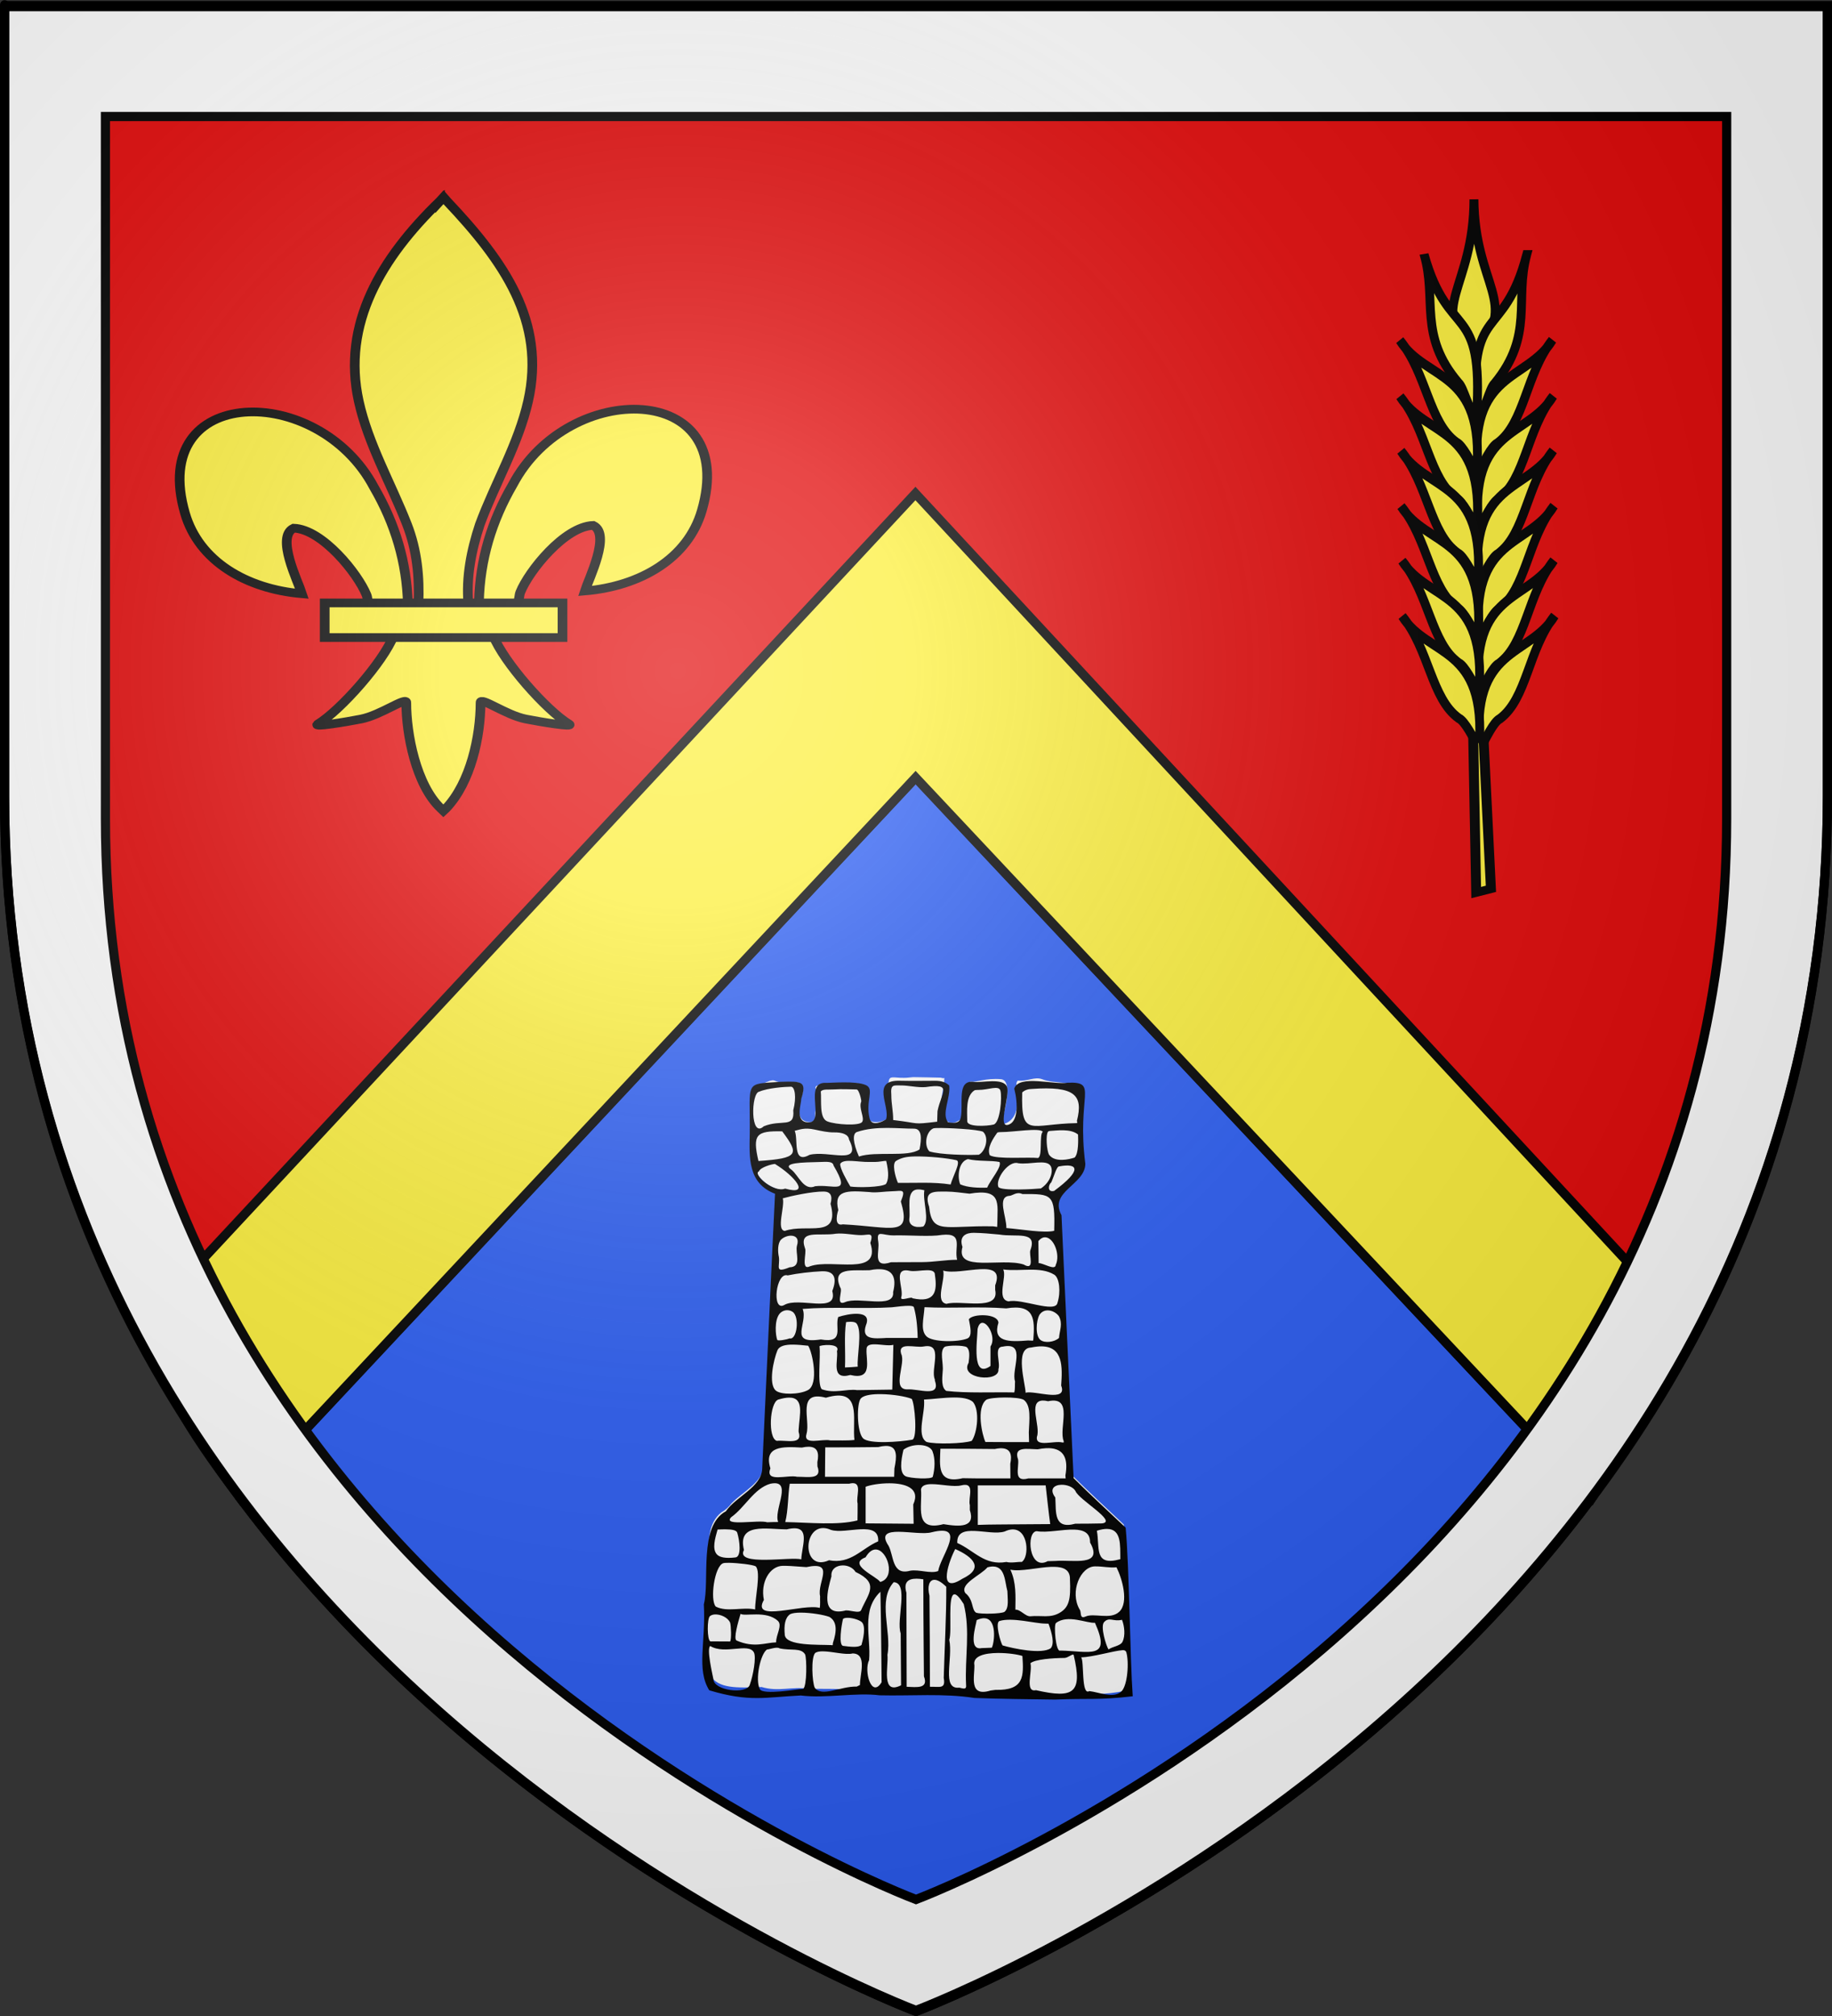
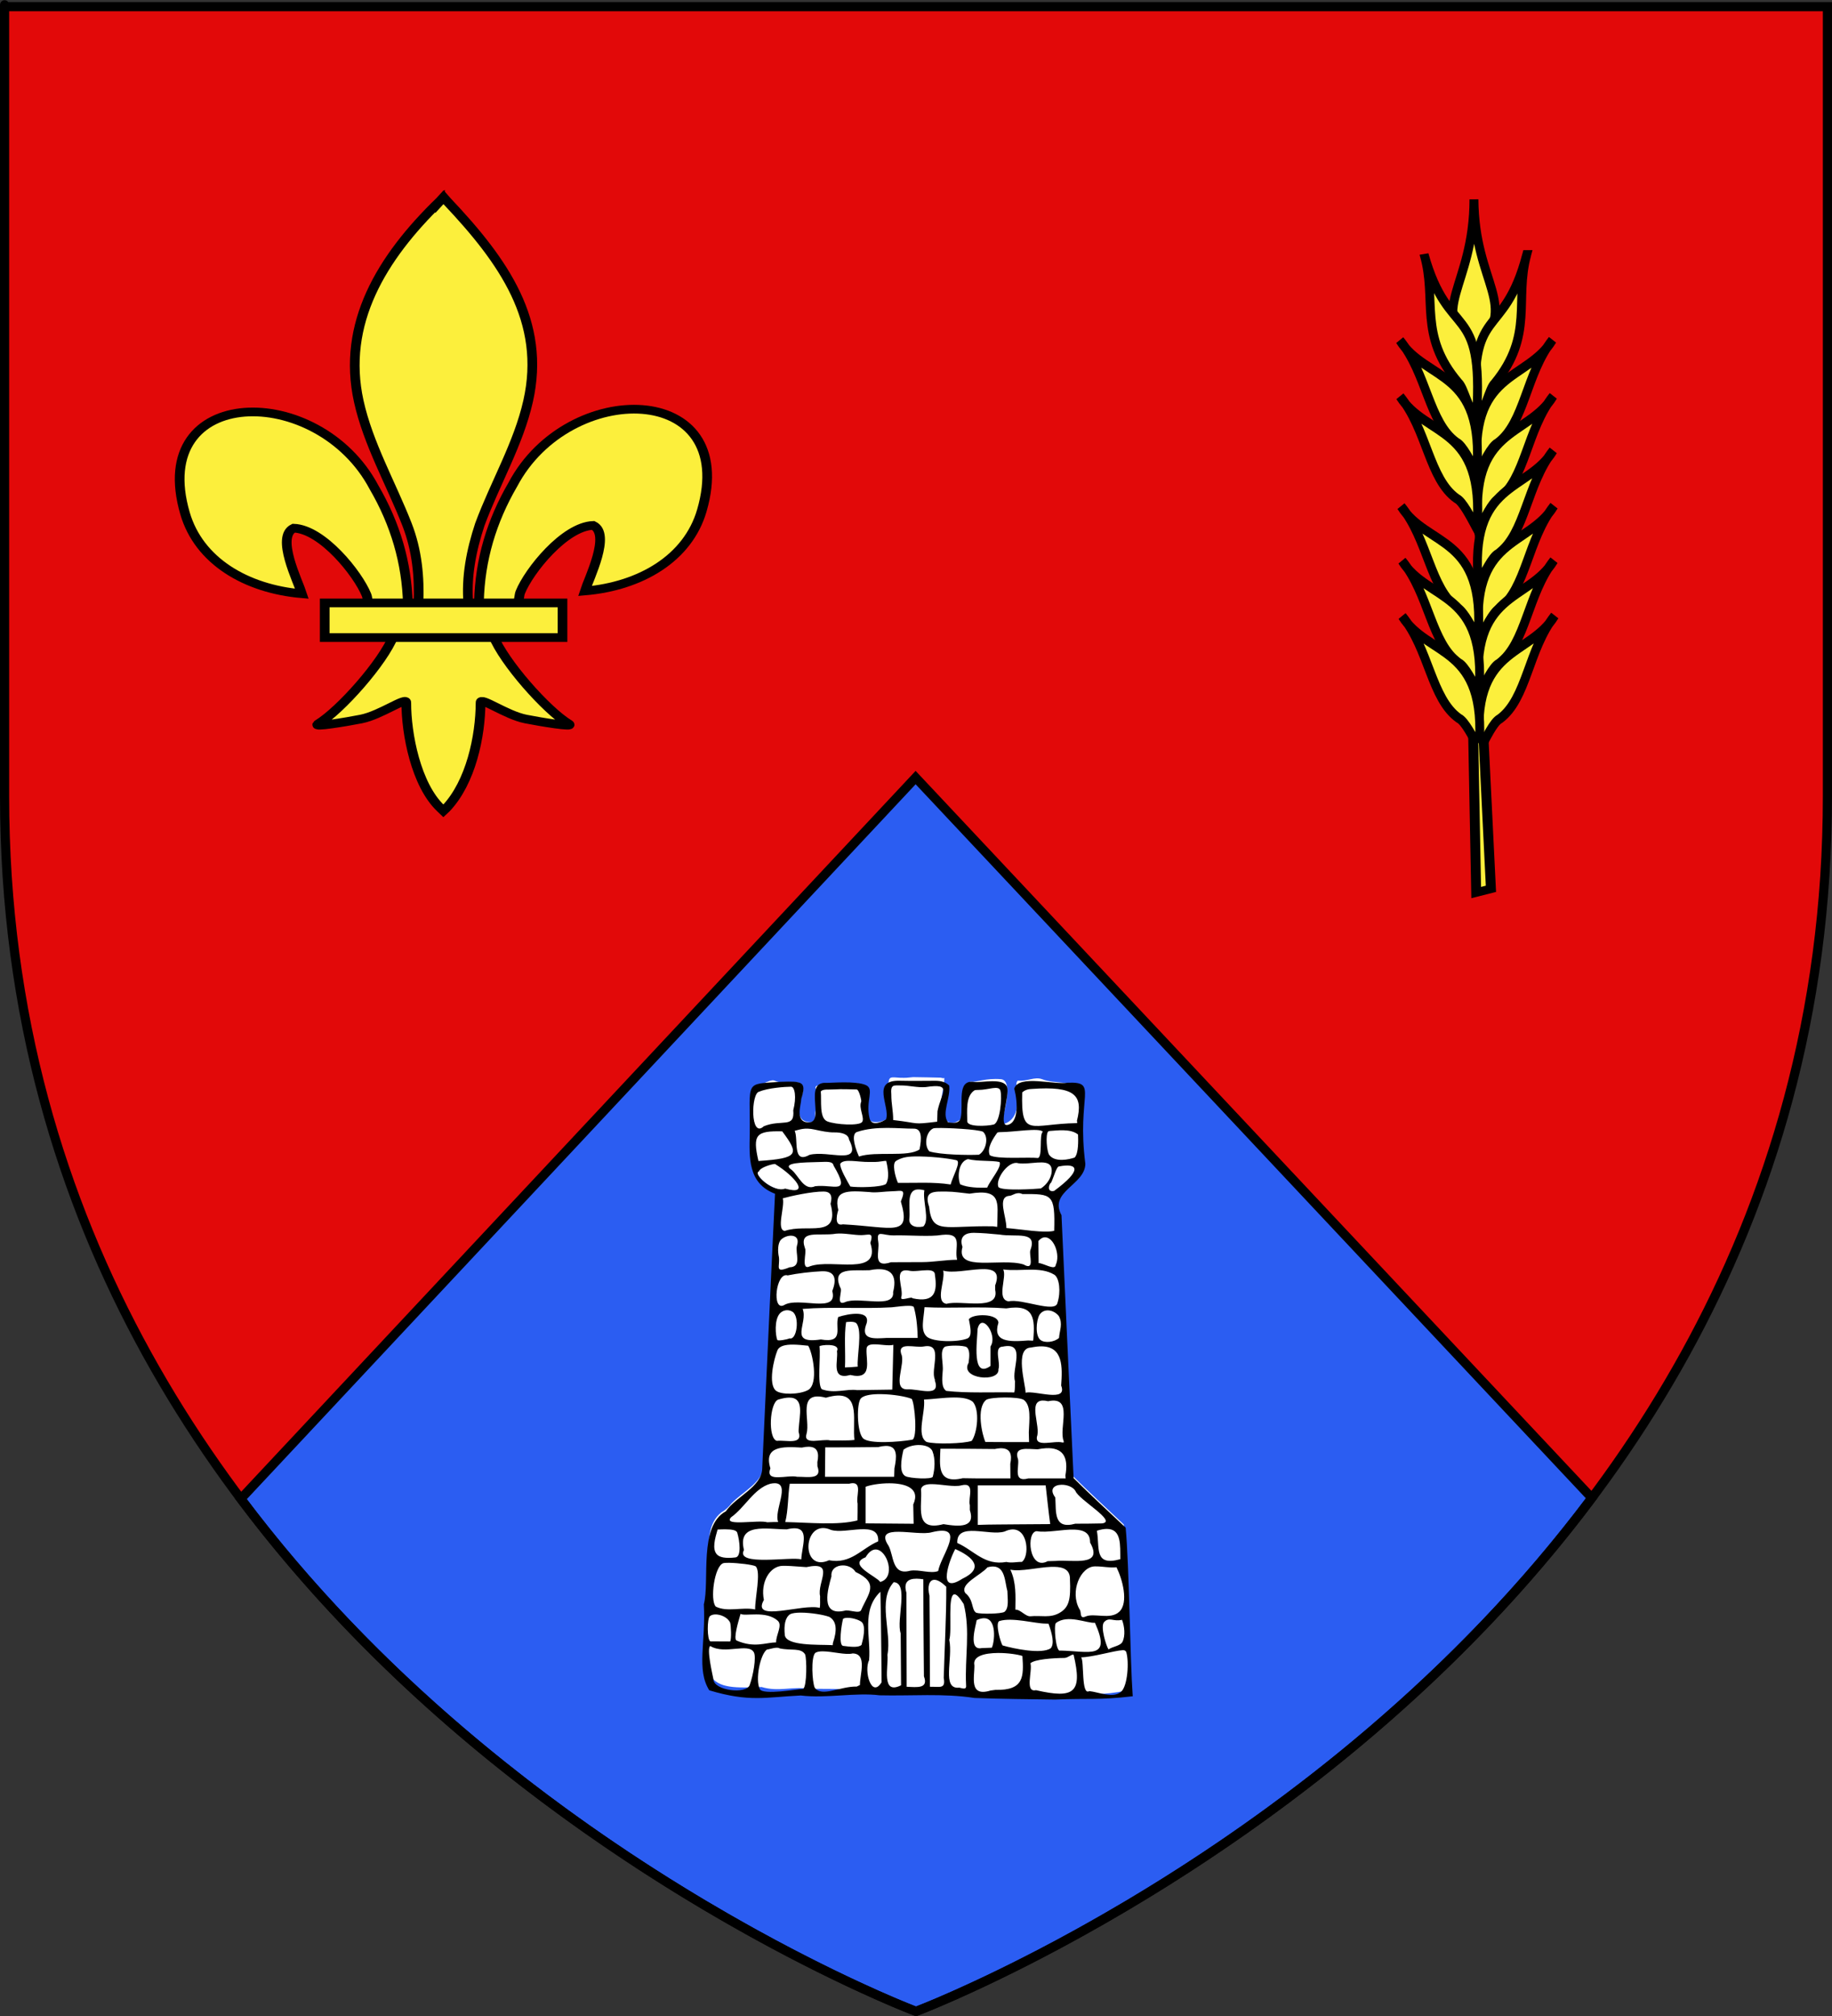
<svg xmlns="http://www.w3.org/2000/svg" xmlns:ns1="http://sodipodi.sourceforge.net/DTD/sodipodi-0.dtd" xmlns:ns2="http://www.inkscape.org/namespaces/inkscape" xmlns:xlink="http://www.w3.org/1999/xlink" height="660" width="600" version="1.0" id="svg2" ns1:version="0.32" ns2:version="0.48.2 r9819" ns1:docname="Blason_Le_châtelet-en-Brie.svg" ns2:export-filename="/Users/olivier/Desktop/Blason Rouge/Blason_Vide_3D.png" ns2:export-xdpi="144" ns2:export-ydpi="144" ns2:output_extension="org.inkscape.output.svg.inkscape">
  <rect width="100%" height="100%" fill="#333333" stroke="none" />
  <ns1:namedview ns2:window-height="712" ns2:window-width="1024" ns2:pageshadow="2" ns2:pageopacity="0.0" guidetolerance="10.0" gridtolerance="10.0" objecttolerance="10.0" borderopacity="1.0" bordercolor="#666666" pagecolor="#ffffff" id="base" showgrid="false" height="660px" ns2:zoom="0.28284271" ns2:cx="84.351469" ns2:cy="566.74726" ns2:window-x="-4" ns2:window-y="-4" ns2:current-layer="layer4" showguides="true" ns2:guide-bbox="true" ns2:window-maximized="0" />
  <desc id="desc4">Flag of Canton of Valais (Wallis)</desc>
  <defs id="defs6">
    <linearGradient id="linearGradient2893">
      <stop style="stop-color:white;stop-opacity:0.314;" offset="0" id="stop2895" />
      <stop id="stop2897" offset="0.19" style="stop-color:white;stop-opacity:0.251;" />
      <stop style="stop-color:#6b6b6b;stop-opacity:0.125;" offset="0.6" id="stop2901" />
      <stop style="stop-color:black;stop-opacity:0.125;" offset="1" id="stop2899" />
    </linearGradient>
    <radialGradient ns2:collect="always" xlink:href="#linearGradient2893" id="radialGradient3163" gradientUnits="userSpaceOnUse" gradientTransform="matrix(1.353,0,0,1.349,-77.629,-85.747)" cx="221.445" cy="226.331" fx="221.445" fy="226.331" r="300" />
  </defs>
  <g ns2:groupmode="layer" id="layer3" ns2:label="Fond écu" style="display:inline" ns1:insensitive="true">
    <path id="path2855" style="fill:#e20909;fill-opacity:1;fill-rule:evenodd;stroke:none" d="m 300,658.5 c 0,0 298.5,-112.32 298.5,-397.772 0,-285.452 0,-258.552 0,-258.552 l -597,0 0,258.552 C 1.5,546.18 300,658.5 300,658.5 z" ns1:nodetypes="cccccc" ns2:connector-curvature="0" />
    <g id="g10589" transform="translate(-16.448,-8.139)" style="fill:#ffffff">
      <g style="fill:#ffffff;display:inline" ns2:label="Fond écu" id="g10591" />
      <g ns2:label="Meubles" id="g10593" style="fill:#ffffff">
        <g style="fill:#ffffff;fill-opacity:1" transform="translate(615.13,64.076)" id="g14733" />
      </g>
      <g ns2:label="Reflet final" id="g11079" style="fill:#ffffff" />
      <g ns2:label="Contour final" id="g11081" style="fill:#ffffff" />
    </g>
    <path style="fill:#2b5df2;fill-opacity:1;fill-rule:evenodd;stroke:#000000;stroke-width:3;stroke-linecap:butt;stroke-linejoin:miter;stroke-opacity:1" d="m 299.875,254.562 -221,236.125 C 167.319,608.562 300,658.5 300,658.5 c 0,0 132.899,-50.015 221.344,-168.094 L 299.875,254.562 z" id="path2717" ns1:nodetypes="ccccc" ns2:connector-curvature="0" />
  </g>
  <g ns2:groupmode="layer" id="layer4" ns2:label="Meubles" style="display:inline" ns1:insensitive="true">
    <g transform="matrix(0.245,0,0,0.22,42.975,45.322)" id="g1878" style="stroke:#000000;stroke-width:12.94;stroke-miterlimit:4;stroke-opacity:1;stroke-dasharray:none;display:inline">
      <g id="g5063" transform="translate(57.839,80.419)">
        <path ns2:connector-curvature="0" ns1:nodetypes="ccscscc" id="path1876" style="fill:#fcef3c;fill-opacity:1;fill-rule:evenodd;stroke:#000000;stroke-width:12.94;stroke-linecap:butt;stroke-linejoin:miter;stroke-miterlimit:4;stroke-opacity:1;stroke-dasharray:none;display:inline" d="m 407.029,608.699 c 1.425,-61.956 16.751,-119.539 45.29,-174.109 74.714,-157.186 302.92,-153.432 252.615,38.811 -18.537,70.839 -81.509,112.474 -156.319,119.615 5.4,-18.665 35.1,-84.652 11.124,-97.562 -38.338,1.448 -85.944,67.705 -97.393,99.301 -1.653,4.536 -1.19,9.778 -3.036,14.24" />
        <path ns2:connector-curvature="0" ns1:nodetypes="ccscscc" id="path1902" style="fill:#fcef3c;fill-opacity:1;fill-rule:evenodd;stroke:#000000;stroke-width:12.94;stroke-linecap:butt;stroke-linejoin:miter;stroke-miterlimit:4;stroke-opacity:1;stroke-dasharray:none" d="M 311.991,612.795 C 310.566,550.839 295.24,493.256 266.701,438.687 191.987,281.501 -36.219,285.255 14.086,477.498 32.623,548.337 95.595,589.972 170.405,597.113 c -5.4,-18.665 -35.1,-84.652 -11.124,-97.562 38.338,1.448 85.944,67.705 97.393,99.301 1.653,4.536 1.19,9.778 3.036,14.24" />
        <path ns2:connector-curvature="0" ns1:nodetypes="csccccsccc" id="path3734" style="fill:#fcef3c;fill-opacity:1;fill-rule:nonzero;stroke:#000000;stroke-width:12.94;stroke-linecap:butt;stroke-linejoin:miter;stroke-miterlimit:4;stroke-opacity:1;stroke-dasharray:none" d="m 355.094,12.543 c -78.714,84.849 -131.565,182.962 -108.781,298.031 12.57,63.484 43.042,122.28 64.531,183.438 13.436,38.37 16.872,78.452 15.281,118.781 l 66.781,0 c -3.197,-40.626 3.807,-79.998 15.281,-118.781 20.474,-61.538 51.626,-119.906 64.531,-183.438 C 496.847,191.795 440.212,102.215 364.281,12.918 l -4.64,-5.918 -4.547,5.543 z" />
        <path ns2:connector-curvature="0" ns1:nodetypes="cssscccssscc" id="path6395" style="fill:#fcef3c;fill-opacity:1;fill-rule:evenodd;stroke:#000000;stroke-width:12.94;stroke-linecap:butt;stroke-linejoin:miter;stroke-miterlimit:4;stroke-opacity:1;stroke-dasharray:none" d="m 292.812,659.825 c -13.962,39.13 -70.888,110.792 -101.125,131.219 -7.842,5.298 37.486,-3.052 57.781,-7.5 26.619,-5.835 61.217,-34.198 60.406,-24.188 -0.076,45.838 12.811,122.324 46.406,157.469 l 3.182,3.388 3.287,-3.388 c 33.578,-39.171 46.238,-108.042 46.406,-157.469 -0.811,-10.01 33.787,18.353 60.406,24.188 20.295,4.448 65.623,12.798 57.781,7.5 C 497.107,770.617 440.212,698.955 426.25,659.825 l -133.438,0 z" />
        <rect id="rect4623" style="fill:#fcef3c;fill-opacity:1;stroke:#000000;stroke-width:12.94;stroke-miterlimit:4;stroke-opacity:1;stroke-dasharray:none" y="610.803" x="200.82" height="51.503" width="317.888" />
      </g>
    </g>
    <g id="g12327" transform="matrix(0.822,0,0,0.822,252.915,-88.949)" style="stroke:#000000;stroke-width:3.651;stroke-miterlimit:4;stroke-opacity:1;stroke-dasharray:none;display:inline">
      <g style="stroke:#000000;stroke-width:3.651;stroke-miterlimit:4;stroke-opacity:1;stroke-dasharray:none;display:inline" ns2:label="Fond écu" id="g12329">
        <g id="g7290" style="fill:#fcef3c;fill-opacity:1;stroke:#000000;stroke-width:4.068;stroke-miterlimit:4;stroke-opacity:1;stroke-dasharray:none;display:inline" transform="matrix(-0.973,0,0,0.828,1362.878,147.109)">
          <g id="g8767" style="fill:#fcef3c;fill-opacity:1;stroke:#000000;stroke-width:3.126;stroke-miterlimit:4;stroke-opacity:1;stroke-dasharray:none" transform="matrix(0.871,-0.965,0.77,1.092,-79.926,1077.196)">
            <path style="fill:#fcef3c;fill-opacity:1;fill-rule:evenodd;stroke:#000000;stroke-width:3.126;stroke-linecap:butt;stroke-linejoin:miter;stroke-miterlimit:4;stroke-opacity:1;stroke-dasharray:none;display:inline" d="m 1236.49,151.036 c -19.492,22.085 -11.329,38.486 -33.552,37.354 -1.551,-22.514 14.377,-16.024 33.552,-37.354 z" id="path8769" ns1:nodetypes="ccc" ns2:connector-curvature="0" />
            <g id="g8771" style="fill:#fcef3c;fill-opacity:1;stroke:#000000;stroke-width:3.126;stroke-miterlimit:4;stroke-opacity:1;stroke-dasharray:none">
              <path ns1:nodetypes="cccc" id="path8773" d="m 1210.439,152.46 c -13.245,27.249 5.455,25.132 -22.222,51.587 -1.134,-3.377 2.915,-9.586 2.551,-12.341 0.137,-21.16 13.048,-25.216 19.672,-39.246 z" style="fill:#fcef3c;fill-opacity:1;fill-rule:evenodd;stroke:#000000;stroke-width:3.126;stroke-linecap:butt;stroke-linejoin:miter;stroke-miterlimit:4;stroke-opacity:1;stroke-dasharray:none;display:inline" ns2:connector-curvature="0" />
              <path ns1:nodetypes="cccc" id="path8775" d="m 1185.042,167.54 c -2.531,16.138 15.772,27.116 -9.524,50.397 0.91,-4.095 2.412,-9.997 1.461,-12.117 -2.788,-11.344 7.739,-23.86 8.063,-38.28 z" style="fill:#fcef3c;fill-opacity:1;fill-rule:evenodd;stroke:#000000;stroke-width:3.126;stroke-linecap:butt;stroke-linejoin:miter;stroke-miterlimit:4;stroke-opacity:1;stroke-dasharray:none;display:inline" ns2:connector-curvature="0" />
              <path ns1:nodetypes="cccc" id="path8777" d="m 1172.578,181.23 c -2.531,16.138 15.772,27.116 -9.524,50.397 0.91,-4.095 2.412,-9.997 1.461,-12.117 -2.788,-11.344 7.739,-23.86 8.063,-38.28 z" style="fill:#fcef3c;fill-opacity:1;fill-rule:evenodd;stroke:#000000;stroke-width:3.126;stroke-linecap:butt;stroke-linejoin:miter;stroke-miterlimit:4;stroke-opacity:1;stroke-dasharray:none;display:inline" ns2:connector-curvature="0" />
              <path ns1:nodetypes="cccc" id="path8779" d="m 1160.673,194.722 c -2.531,16.138 15.772,27.116 -9.524,50.397 0.91,-4.095 2.412,-9.997 1.461,-12.117 -2.788,-11.344 7.739,-23.86 8.063,-38.28 z" style="fill:#fcef3c;fill-opacity:1;fill-rule:evenodd;stroke:#000000;stroke-width:3.126;stroke-linecap:butt;stroke-linejoin:miter;stroke-miterlimit:4;stroke-opacity:1;stroke-dasharray:none;display:inline" ns2:connector-curvature="0" />
              <path ns1:nodetypes="cccc" id="path8781" d="m 1148.372,208.214 c -2.531,16.138 15.772,27.116 -9.524,50.397 0.91,-4.095 2.412,-9.997 1.461,-12.117 -2.788,-11.344 7.739,-23.86 8.063,-38.28 z" style="fill:#fcef3c;fill-opacity:1;fill-rule:evenodd;stroke:#000000;stroke-width:3.126;stroke-linecap:butt;stroke-linejoin:miter;stroke-miterlimit:4;stroke-opacity:1;stroke-dasharray:none;display:inline" ns2:connector-curvature="0" />
              <path ns1:nodetypes="cccc" id="path8783" d="m 1136.467,221.706 c -2.531,16.138 15.772,27.116 -9.524,50.397 0.91,-4.095 2.412,-9.997 1.461,-12.117 -2.788,-11.344 7.739,-23.86 8.063,-38.28 z" style="fill:#fcef3c;fill-opacity:1;fill-rule:evenodd;stroke:#000000;stroke-width:3.126;stroke-linecap:butt;stroke-linejoin:miter;stroke-miterlimit:4;stroke-opacity:1;stroke-dasharray:none;display:inline" ns2:connector-curvature="0" />
              <path ns1:nodetypes="cccc" id="path8785" d="m 1124.165,235.198 c -2.531,16.138 15.772,27.116 -9.524,50.397 0.91,-4.095 2.412,-9.997 1.461,-12.117 -2.788,-11.344 7.739,-23.86 8.063,-38.28 z" style="fill:#fcef3c;fill-opacity:1;fill-rule:evenodd;stroke:#000000;stroke-width:3.126;stroke-linecap:butt;stroke-linejoin:miter;stroke-miterlimit:4;stroke-opacity:1;stroke-dasharray:none;display:inline" ns2:connector-curvature="0" />
            </g>
            <g style="fill:#fcef3c;fill-opacity:1;stroke:#000000;stroke-width:3.126;stroke-miterlimit:4;stroke-opacity:1;stroke-dasharray:none;display:inline" id="g8787" transform="matrix(-0.105,-0.995,-0.995,0.105,1516.331,1364.704)">
              <path ns1:nodetypes="cccc" id="path8789" d="m 1210.439,152.46 c -13.245,27.249 5.455,25.132 -22.222,51.587 -1.134,-3.377 2.915,-9.586 2.551,-12.341 0.137,-21.16 13.048,-25.216 19.672,-39.246 z" style="fill:#fcef3c;fill-opacity:1;fill-rule:evenodd;stroke:#000000;stroke-width:3.126;stroke-linecap:butt;stroke-linejoin:miter;stroke-miterlimit:4;stroke-opacity:1;stroke-dasharray:none;display:inline" ns2:connector-curvature="0" />
              <path ns1:nodetypes="cccc" id="path8791" d="m 1185.042,167.54 c -2.531,16.138 15.772,27.116 -9.524,50.397 0.91,-4.095 2.412,-9.997 1.461,-12.117 -2.788,-11.344 7.739,-23.86 8.063,-38.28 z" style="fill:#fcef3c;fill-opacity:1;fill-rule:evenodd;stroke:#000000;stroke-width:3.126;stroke-linecap:butt;stroke-linejoin:miter;stroke-miterlimit:4;stroke-opacity:1;stroke-dasharray:none;display:inline" ns2:connector-curvature="0" />
              <path ns1:nodetypes="cccc" id="path8793" d="m 1172.578,181.23 c -2.531,16.138 15.772,27.116 -9.524,50.397 0.91,-4.095 2.412,-9.997 1.461,-12.117 -2.788,-11.344 7.739,-23.86 8.063,-38.28 z" style="fill:#fcef3c;fill-opacity:1;fill-rule:evenodd;stroke:#000000;stroke-width:3.126;stroke-linecap:butt;stroke-linejoin:miter;stroke-miterlimit:4;stroke-opacity:1;stroke-dasharray:none;display:inline" ns2:connector-curvature="0" />
-               <path ns1:nodetypes="cccc" id="path8795" d="m 1160.673,194.722 c -2.531,16.138 15.772,27.116 -9.524,50.397 0.91,-4.095 2.412,-9.997 1.461,-12.117 -2.788,-11.344 7.739,-23.86 8.063,-38.28 z" style="fill:#fcef3c;fill-opacity:1;fill-rule:evenodd;stroke:#000000;stroke-width:3.126;stroke-linecap:butt;stroke-linejoin:miter;stroke-miterlimit:4;stroke-opacity:1;stroke-dasharray:none;display:inline" ns2:connector-curvature="0" />
              <path ns1:nodetypes="cccc" id="path8797" d="m 1148.372,208.214 c -2.531,16.138 15.772,27.116 -9.524,50.397 0.91,-4.095 2.412,-9.997 1.461,-12.117 -2.788,-11.344 7.739,-23.86 8.063,-38.28 z" style="fill:#fcef3c;fill-opacity:1;fill-rule:evenodd;stroke:#000000;stroke-width:3.126;stroke-linecap:butt;stroke-linejoin:miter;stroke-miterlimit:4;stroke-opacity:1;stroke-dasharray:none;display:inline" ns2:connector-curvature="0" />
              <path ns1:nodetypes="cccc" id="path8799" d="m 1136.467,221.706 c -2.531,16.138 15.772,27.116 -9.524,50.397 0.91,-4.095 2.412,-9.997 1.461,-12.117 -2.788,-11.344 7.739,-23.86 8.063,-38.28 z" style="fill:#fcef3c;fill-opacity:1;fill-rule:evenodd;stroke:#000000;stroke-width:3.126;stroke-linecap:butt;stroke-linejoin:miter;stroke-miterlimit:4;stroke-opacity:1;stroke-dasharray:none;display:inline" ns2:connector-curvature="0" />
              <path ns1:nodetypes="cccc" id="path8801" d="m 1124.165,235.198 c -2.531,16.138 15.772,27.116 -9.524,50.397 0.91,-4.095 2.412,-9.997 1.461,-12.117 -2.788,-11.344 7.739,-23.86 8.063,-38.28 z" style="fill:#fcef3c;fill-opacity:1;fill-rule:evenodd;stroke:#000000;stroke-width:3.126;stroke-linecap:butt;stroke-linejoin:miter;stroke-miterlimit:4;stroke-opacity:1;stroke-dasharray:none;display:inline" ns2:connector-curvature="0" />
            </g>
          </g>
          <path style="fill:#fcef3c;fill-opacity:1;fill-rule:evenodd;stroke:#000000;stroke-width:4.068;stroke-linecap:butt;stroke-linejoin:miter;stroke-miterlimit:4;stroke-opacity:1;stroke-dasharray:none" d="m 1113.644,308.301 -1.207,74.044 -6.035,-1.795 3.017,-72.025 4.224,-0.224 z" id="path1972" ns2:connector-curvature="0" />
        </g>
      </g>
      <g ns2:label="Meubles" id="g12351" style="stroke:#000000;stroke-width:3.651;stroke-miterlimit:4;stroke-opacity:1;stroke-dasharray:none" />
      <g ns2:label="Reflet final" id="g12353" style="stroke:#000000;stroke-width:3.651;stroke-miterlimit:4;stroke-opacity:1;stroke-dasharray:none" />
      <g ns2:label="Contour final" id="g12355" style="stroke:#000000;stroke-width:3.651;stroke-miterlimit:4;stroke-opacity:1;stroke-dasharray:none" />
    </g>
    <g style="stroke:none;display:inline" id="g13690" ns2:label="Calque 1" transform="matrix(0.238,0,0,0.207,212.792,345.464)">
      <g transform="matrix(1.292,0,0,1.292,234.429,-1754.265)" id="g2119" style="stroke:none;display:inline">
        <g transform="translate(-1361.835,-74.826)" id="g11024" style="stroke:none">
          <path ns1:nodetypes="cccsssscccccccccccccccccccccccccccccsssccccc" d="m 1447.063,1460.225 c -9.961,-0.762 -11.667,-2.089 -12.499,7.28 -2.032,11.973 2.755,27.922 3.25,39.954 -1.391,0.896 -12.92,10.753 -22.168,5.686 -8.368,-4.584 1.139,-46.575 -15.478,-46.181 -15.838,0.375 -30.119,2.568 -39.001,2.611 -11.482,0.057 4.501,13.939 0.047,20.824 -9.86,15.239 0.947,21.127 -9.495,24.23 -15.145,-0.609 -11.897,-14.997 -11.937,-24.067 2.946,-9.391 8.47,-21.576 -2.187,-24.953 -27.793,2.744 -20.535,-4.376 -29.345,-1.683 -21.711,9.575 -22.432,14.838 -19.655,56.761 0.122,11.435 -2.358,23.165 -0.564,34.746 1.389,17.34 11.018,34.572 27.845,40.786 -5.011,113.828 -8.879,227.719 -14,341.531 -3.574,19.32 -22.469,29.311 -34.219,43.25 -2.995,4.569 -6.501,8.226 -11.031,11.281 -14.206,13.154 -13.314,34.404 -13.49,52.281 0.392,9.829 -1.15,19.57 -1.979,29.219 1.556,22.85 -4.972,95.687 3.626,117.92 8.724,16.324 28.112,15.461 54.785,14.3 18.34,6.189 31.827,-0.939 51.011,2.156 35.733,0.088 52.812,0.847 74.64,1.311 34.154,0.819 68.681,-2.573 102.5,3.25 34.409,0.716 125.219,7.274 157.783,-1.979 4.165,-24.382 5.214,0.238 5.356,-67.302 -2.897,-44.863 -1.823,-91.575 -5.546,-136.376 -18.541,-20.172 -37.441,-40.027 -55.438,-60.688 -4.428,-107.402 -8.63,-214.812 -12.938,-322.219 -5.212,-9.485 -3.111,-21.672 4.656,-29.125 8.524,-9.633 22.411,-17.931 21.562,-32.625 -2.112,-24.017 -2.748,-59.889 -3.968,-86.645 -8.847,-13.116 -26.927,-7.322 -41.032,-13.855 -7.911,-3.285 -15.333,2.966 -25.781,1.75 -3.471,4.369 0.614,10.146 -0.562,15.312 0.137,9.546 2.873,33.823 -16.765,38.553 -1.408,0.105 15.046,-54.028 -0.552,-55.546 -16.035,-1.56 -26.617,3.948 -31.249,3.015 -8.292,-1.67 -7.455,42.673 -11.012,45.594 -11.767,9.662 -12.869,2.268 -18.907,1.187 -7.397,-11.865 0.489,-36.094 0.765,-49.176 -0.044,-4.615 1.91,-0.412 -3.719,-2.497 -16.937,-0.36 -10.535,-0.396 -29.373,-0.654 -7.522,0.828 -6.561,0.943 -13.938,0.78 z" style="fill:#ffffff;fill-opacity:1;stroke:none" id="rect10331" ns2:connector-curvature="0" />
          <path ns1:nodetypes="cccsssscccccccccccccccccccsssscccccccccccssscsccssscccccccccccccsccscccccccccccscccccccccccccccccsccsccscccccccccccccccccsccccccccccccccccccccccccccccccccccccccccccscccccccccccccccccccscccccccscccccccccccccccccscccccsccccscccccccccccccccssccsccsccccscccscccccccccccccccccccccssscccccccccccccccccccccccccsccsscccccccccccccccccccccccccccccccccccssscccsccccccccccccccccccccsccscccccccccccccccccccccccccccccccccccccccccccccccccccccccccccssscscccccccccccccccccccccccccccccccssccccccccscccccccsccccscccccccscscccccccccccccccccccccccccccccsccccscsccccccccscscccsccccccccccccsccscsccccccccscccccsccccccccccccccccccccccccccc" id="path10736" d="m 1478.724,1463.92 c -9.164,0.016 -18.558,0.233 -31.306,-0.085 -32.224,-1.404 -10.594,31.407 -15.32,47.199 -2.305,1.881 -15.162,10.202 -17.564,-1.168 -4.537,-21.48 5.61,-35.643 -3.833,-40.636 -10.644,-5.627 -38.421,-2.524 -42.265,-2.789 -25.386,-1.75 0.126,49.675 -19.621,48.377 -14.032,-0.922 -7.043,-21.866 -7.015,-28.864 5.968,-21.397 0.888,-21.657 -21.992,-20.812 -39.347,3.064 -32.303,-1.811 -32.883,63.216 -0.512,29.394 -2.179,61.053 26.917,73.814 -4.783,112.328 -9.043,224.685 -13.667,337.021 -1.034,22.12 -27.852,33.616 -38.711,51.684 -29.241,18.033 -16.952,85.054 -23.431,113.863 2.181,47.173 -8.123,79.745 5.786,105.29 42.822,14.713 59.8,8.412 97.438,6.332 27.232,3.764 58.742,-3.924 83.931,-0.226 33.729,0.952 67.998,-2.655 101.148,3.261 28.167,1.23 58.752,1.504 85.729,1.95 36.168,-1.788 45.602,0.946 82.766,-4.035 -2.87,-45.302 -3.749,-161.145 -7.546,-206.386 -17.885,-19.551 -37.519,-40.053 -55.43,-60.633 -4.405,-107.296 -8.612,-214.596 -12.904,-321.897 -13.825,-29.183 25.082,-36.859 25.409,-62.869 -9.464,-84.566 14.491,-100.557 -18.655,-99.274 -13.823,3.095 -52.447,-10.508 -57.05,7.264 4.079,18.475 4.218,41.785 -7.128,44.381 -10.507,2.404 2.712,-36.333 -0.548,-46.401 -3.841,-11.86 -26.974,-4.902 -35.393,-6.221 -18.611,-2.916 -10.867,27.166 -13.944,43.811 -1.351,7.309 -7.545,6.736 -13.579,5.537 -7.102,-10.547 2.909,-29.794 1.318,-44.892 -6.205,-6.847 -13.528,-5.824 -20.656,-5.812 z m -30.751,5.673 c 7.797,-0.085 17.919,2.861 26.293,2.012 29.288,-5.08 16.636,6.56 12.626,29.451 -0.101,4.292 -0.246,8.612 -0.347,12.904 -27.561,3.824 -17.309,1.917 -46.856,-2.024 0,-11.658 -1.995,-19.358 -1.995,-31.016 -0.945,-13.051 2.483,-11.242 10.279,-11.327 z m -47.262,4.91 c 2.668,0.026 5.385,13.678 4.944,14.856 -3,8 3.971,19.947 0.971,24.947 -3,5 -27.988,3.35 -36.988,-0.65 -9,-4 -6.054,-25.66 -7.054,-36.66 2.216,-3.323 7.904,-2.025 14.537,-2.55 7.962,-0.631 17.284,0 23.59,0.058 z m 130.008,0.555 c 10.364,0.109 21.424,-6.12 23.174,0.88 2,8 -0.287,39.543 -7.287,41.543 -7,2 -28.027,3.188 -28.027,-4.024 0,-12.001 -2.022,-31.053 7.978,-38.053 1.25,-0.25 2.682,-0.362 4.162,-0.347 z m -199.88,-3.909 c 4.201,-0.01 6.012,13.117 2.428,28.808 1.796,22.738 -12.148,10.589 -31.427,19.637 -14.527,15.799 -13.661,-41.443 -4.721,-42.398 8.972,-4.509 27.58,-6.036 33.72,-6.047 z m 256.824,2.714 c 44.949,-3.568 54.834,7.149 47.73,39.024 0.569,5.175 2.087,0.876 -0.347,2.837 -49.261,0.917 -59.29,18.96 -57.928,-37.56 2.743,-2.944 6.394,-4.256 10.545,-4.301 z m -154.328,47.727 c 10.649,0.01 20.663,0.974 28.374,0.902 8.558,-0.08 8.457,11.643 6.057,25.402 -12.243,10.009 -46.311,1.758 -64.534,8.723 -6.49,-16.852 -7.076,-28.115 -2.156,-30.032 10.356,-4.035 21.61,-5.001 32.259,-4.995 z m 52.586,0.139 c 11.542,-0.402 43.443,1.581 49.377,4.494 6.734,6.805 3.047,23.534 -4.313,28.195 -11.184,0.639 -41.674,0.09 -52.812,-4.165 -5.849,-7.357 -3.603,-23.899 4.141,-28.038 0.726,-0.293 1.959,-0.428 3.607,-0.486 z m -109.265,5.342 c 8.645,-0.144 15.379,2.34 16.026,8.811 14.417,32.732 -21.763,12.657 -42.14,18.678 -18.592,12.014 -11.583,-19.232 -15.768,-29.432 4.854,-1.18 10.117,-4.376 21.519,-1.462 6.834,1.746 14.178,3.508 20.364,3.405 z m 178.136,-0.363 c 12.469,0.065 41.326,-5.683 44.231,-0.4 -4.017,3.526 0.059,30.551 -5.185,32.103 -9.878,-1.335 -43.756,1.878 -51.25,-3.37 -3.333,-8.764 3.395,-20.388 8.111,-27.848 0.927,-0.368 2.312,-0.495 4.093,-0.486 z m 51.811,-1.402 c 6.915,-0.37 21.941,-3.287 29.97,4.363 0.244,6.44 0.7,23.291 -3.641,28.198 -5.712,2.247 -20.839,6.455 -27.161,-3.354 -2.458,-4.494 -3.97,-24.528 -1.041,-28.513 0.524,-0.396 1.158,-0.655 1.873,-0.694 z m -285.078,0.486 c 18.227,28.011 17.719,32.98 -25.337,36.305 -6.571,-32.563 -2.379,-37.033 25.337,-36.305 z m 140.833,30.723 c 14.956,-0.338 34.944,2.024 44.623,4.596 5.483,1.457 -3.797,19.583 -6.105,29.741 -18.539,-3.329 -37.395,-1.711 -56.124,-1.987 -2.992,-7.783 -6.464,-23.738 -2.012,-26.87 5.347,-3.761 10.644,-5.278 19.617,-5.481 z m -47.678,6.763 c 1.87,-0.037 3.646,-0.027 5.342,0 4.521,0.073 10.13,-1.587 12.243,-1.282 3.086,14.881 2.419,23.567 -0.278,28.257 -5.114,4.08 -30.137,4.527 -37.948,3.053 -3.118,-6.117 -11.654,-23.014 -10.684,-27.89 3.846,-6.531 18.232,-1.881 31.324,-2.137 z m 138.245,0.04 c 2.893,5.777 -9.75,22.002 -13.13,31.419 -9.155,0.26 -20.581,0.044 -28.721,-4.093 -3.137,-8.493 -2.168,-27.718 8.225,-30.866 11.025,3 25.039,1.417 33.626,3.54 z m -191.561,0 c 7.798,-0.251 14.088,-1.081 14.846,4.424 19.026,37.077 0.208,22.463 -19.633,25.219 -11.961,6.201 -17.718,-13.253 -25.044,-19.994 -11.65,-9.081 12.675,-9.097 29.831,-9.649 z m 209.598,1.076 c 0.664,0.034 1.245,0.202 1.873,0.416 12.615,2.034 30.206,-5.371 34.618,3.493 2.909,5.844 0.259,19.241 -10.445,27.385 -4.821,0.617 -42.603,3.416 -45.28,-1.824 -3.199,-9.244 9.269,-29.976 19.235,-29.47 z m -257.205,1.31 c 21.002,14.754 38.741,39.223 10.838,30.156 -12.37,5.643 -35.006,-18.058 -27.863,-21.104 1.442,-4.991 13.814,-8.912 17.025,-9.052 z m 302.732,2.985 c 20.442,-4.435 24.662,4.612 -5.378,30.015 -7.708,2.171 -6.047,-7.817 -3.104,-10.353 3.052,-7.63 5.69,-19.814 8.482,-19.663 z m -150.578,28.216 c 1.871,-0.107 4.165,0.211 7.007,1.041 -2.136,12.833 6.074,36.778 -1.233,44.351 -9.011,2.191 -15.497,-1.575 -14.808,-9.538 1.516,-12.08 -4.066,-35.102 9.034,-35.854 z m -27.195,2.227 c 10.299,-0.223 14.89,-3.818 9.142,12.523 11.307,44.173 -8.181,31.202 -61.71,27.976 -10.848,3.191 -5.182,-16.943 -4.926,-17.413 -5.218,-24.748 9.267,-24.011 33.212,-22.115 6.524,1.217 16.271,-0.798 24.281,-0.971 z m 57.858,0.392 c 7.652,0 16.62,1.632 24.42,2.567 34.462,-6.727 29.79,11.783 29.605,36.587 l -0.139,4.093 -4.162,-0.694 c -51.331,-1.27 -65.31,10.521 -68.331,-23.97 -6.103,-20.138 5.854,-18.577 18.608,-18.584 z m -130.702,-0.042 c 6.652,0.11 9.591,4.707 7.094,15.036 10.197,43.803 -25.105,23.564 -48.719,33.165 -9.419,-1.163 0.296,-29.982 -2.151,-39.89 8.189,-2.682 31.076,-8.521 43.775,-8.311 z m 197.787,5.251 c 3.176,-0.192 7.582,-5.575 13.667,-2.163 31.75,-0.219 34.95,-0.228 33.855,44.975 -10.728,3.089 -34.907,-1.938 -50.939,-3.386 0.306,-13.872 -10.345,-38.596 3.417,-39.426 z m -123.155,48.421 c 16.302,-0.445 38.7,1.901 51.268,-0.622 23.481,-2.838 12.575,15.455 16.041,30.479 -12.474,-10e-5 -24.918,2.86 -37.393,2.86 -11.011,0 -22.012,0.027 -33.022,0.139 -20.568,7.828 -11.817,-13.453 -13.597,-25.062 -2.159,-15.531 4.024,-7.447 16.704,-7.794 z m -34.584,-0.327 c 7.773,-0.12 13.379,-4.194 9.417,9.508 11.78,41.983 -40.545,18.849 -64.241,28.636 -10.137,5.838 -3.246,-17.087 -5.272,-21.782 -7.405,-23.87 15.18,-14.67 32.901,-18.111 8.525,-1.011 19.422,1.868 27.195,1.748 z m 119.704,-2.824 c 7.794,0.123 18.795,1.132 27.334,2.135 17.672,3.479 40.585,-5.11 32.901,18.995 -1.974,5.324 5.406,26.145 -7.284,17.621 -23.763,-8.567 -72.789,9.97 -65.089,-21.407 -4.061,-13.847 4.344,-17.466 12.138,-17.344 z m -194.439,3.509 c 4.779,0.168 8.423,3.613 6.036,12.21 -2.183,9.163 5.838,25.922 -7.909,26.501 -16.252,7.554 -10.103,-0.678 -11.308,-12.349 -1.403,-7.034 -1.406,-17.471 2.359,-21.645 2.692,-2.984 7.105,-4.848 10.822,-4.718 z m 270.144,1.942 c 9.602,0.03 16.536,21.623 11.516,33.805 -0.446,7.393 -13.063,-2.15 -18.245,-2.22 -0.075,-10.569 -0.203,-16.368 -0.278,-26.937 2.385,-3.3 4.791,-4.655 7.007,-4.648 z m -178.362,39.089 c 0.846,-0.04 1.64,-0.02 2.428,0 13.659,0.348 18.179,10.054 14.222,28.027 1.808,21.385 -37.264,4.8 -51.268,12.367 -10.499,5.023 -1.978,-14.306 -4.995,-17.829 -9.768,-25.753 13.473,-20.366 31.149,-21.316 3.1,-0.703 5.926,-1.128 8.464,-1.249 z m 52.794,1.249 c 4.817,-0.035 8.49,1.079 8.394,5.827 2.681,20.325 0.02,34.545 -23.865,28.513 -0.834,-2.9 -13.794,4.615 -11.932,-1.526 2.864,-10.747 -9.646,-36.258 8.325,-32.259 4.722,1.388 12.885,-0.51 19.078,-0.555 z m 17.205,0.486 c 19.586,6.649 67.058,-17.22 55.361,18.006 0,1.849 0,3.701 0,5.55 5.021,26.79 -36.651,11.98 -51.874,17.113 -12.61,-2.488 -1.018,-29.049 -3.487,-40.669 z m -129.383,0.799 c 0.725,-0.035 1.396,-0.015 2.081,0 9.673,0.208 15.176,6.553 9.158,24.194 6.681,28.602 -35.55,6.441 -51.268,17.155 -13.452,8.412 -8.844,-40.869 3.746,-36.283 10.377,-2.535 25.415,-4.546 36.283,-5.066 z m 193.208,-2.218 c 18.913,2.822 39.292,-4.146 54.417,6.348 5.619,3.899 7.19,21.277 3.441,34.583 -2.169,12.984 -38.64,-5.767 -51.892,-1.873 -13.835,-2.224 -1.436,-30.562 -5.966,-39.058 z m -99.899,44.501 c 2.757,0.098 4.573,0.627 4.856,1.804 2.193,9.107 3.698,20.232 4.024,37.5 -10.967,-10e-5 -21.917,0 -32.883,0 -13.269,0.869 -27.381,2.572 -22.269,-15.401 7.324,-20.006 -19.349,-14.175 -29.484,-10.198 -3.773,12.608 7.138,32.478 -18.523,27.472 -35.366,6.099 -13.239,-19.454 -19.355,-37.393 30.851,-2.807 63.994,0.134 94.904,-1.98 6.94,-0.922 14.136,-1.967 18.731,-1.804 z m 16.164,1.665 c 29.072,1.709 58.058,-1.097 87.065,1.495 30.223,-5.675 30.48,12.934 28.86,38.017 l -0.347,1.526 -5.134,-0.278 c -20.265,1.881 -38.34,2.132 -31.704,-21.784 -0.695,-11.567 -27.491,-11.217 -31.496,-4.162 1.421,8.845 4.024,20.852 -1.596,23.518 -9.933,4.713 -37.001,4.624 -43.428,-2.498 -6.885,-7.627 -2.984,-21.744 -2.22,-35.835 z m -146.38,3.715 c 1.927,-0.03 3.943,0.529 5.827,1.942 7.742,5.809 4.845,35.057 -3.191,32.537 -3.209,1.55 -11.823,3.274 -13.042,2.012 -1.978,-5.735 -3.262,-24.109 2.359,-32.051 1.846,-2.608 4.835,-4.389 8.047,-4.44 z m 277.775,0.208 c 4.403,0.08 8.957,2.893 11.655,6.937 4.488,9.532 0.839,17.226 0.208,26.779 -5.003,5.284 -15.194,6.6 -19.772,2.497 -5.737,-5.142 -4.562,-23.485 -1.11,-30.663 2.299,-4.01 5.594,-5.612 9.019,-5.55 z m -209.997,13.944 c 2.686,-0.011 5.078,0.514 6.174,2.081 6.525,9.329 0.224,40.861 1.318,52.863 -4.521,0.542 -9.056,0.69 -13.597,0.971 0.721,-18.178 -1.084,-38.771 1.179,-55.5 1.599,-0.242 3.314,-0.41 4.926,-0.416 z m 140.206,1.249 c 6.341,-0.194 14.743,18.744 8.672,29.068 0,7.939 0,15.857 0,23.795 -20.253,16.583 -14.159,-30.413 -13.736,-45.301 1.051,-5.335 2.951,-7.497 5.064,-7.562 z m -114.676,26.362 c 6.477,0.067 15.048,2.136 19.91,0.624 -0.391,18.271 -0.796,36.535 -1.179,54.806 -12.493,0.207 -24.969,0.417 -37.462,0.624 -10.935,-1.85 -24.095,4.646 -37.67,-1.11 -4.958,-6.672 -1.011,-38.806 -2.359,-52.447 -0.456,-1.608 22.903,-4.62 18.592,5.827 1.543,11.633 -6.943,35.955 14.222,29.207 24.402,6.709 16.517,-17.776 17.274,-31.427 -0.127,-4.999 3.634,-6.157 8.672,-6.105 z m -86.787,0.347 c 4.941,0.057 10.457,0.697 15.956,1.387 4.614,7.949 11.559,47.105 -0.278,54.32 -9.139,5.571 -28.715,5.954 -34.202,0.555 -8.26,-8.127 -2.197,-38.178 1.665,-49.048 2.033,-5.72 8.622,-7.31 16.858,-7.215 z m 172.951,1.249 c 5.019,0.027 10.063,0.635 11.794,1.873 3.686,3.46 2.954,11.228 2.081,19.147 -10.065,19.881 33.251,24.597 31.773,7.839 2.516,-8.145 -5.379,-27.455 4.579,-27.611 25.826,-6.257 8.807,28.166 13.112,42.457 -0.287,4.514 0.123,9.138 -0.763,13.597 -23.492,-0.562 -50.133,1.126 -72.496,-1.873 -5.24,-4.019 -4.503,-14.099 -3.816,-24.073 1.054,-9.617 -3.667,-24.879 2.151,-29.831 1.606,-1.008 6.566,-1.553 11.585,-1.526 z m -50.782,0.624 c 5.381,-0.113 12.341,1.416 16.858,0.416 21.66,-4.649 6.81,28.079 11.863,40.376 l 0,1.387 c 6.513,21.275 -17.358,9.71 -29.484,10.753 -16.878,-0.011 -1.234,-31.965 -6.382,-43.359 -1.988,-7.678 1.764,-9.46 7.146,-9.574 z m 142.426,0.277 c 22.92,0.348 22.216,24.997 20.812,48.007 7.292,21.335 -28.14,5.57 -37.879,8.741 0.013,-10.126 -12.155,-54.795 5.758,-55.291 4.304,-1.018 8.034,-1.507 11.308,-1.457 z m -174.546,58.483 c 1.164,-0.033 2.335,-0.016 3.538,0 12.371,0.165 26.378,2.834 32.606,5.758 3.224,4.832 6.509,48.078 0.624,50.019 -13.816,2.779 -45.982,5.56 -52.378,-1.665 -6.728,-7.6 -6.992,-43.225 -2.359,-48.909 2.829,-3.47 9.822,-4.973 17.968,-5.203 z m -42.804,1.734 c 24.098,-1.032 15.705,31.824 17.968,54.32 -8.482,1.129 -17.073,0.368 -25.599,0.624 -8.662,-2.541 -29.432,6.675 -25.391,-8.256 4.229,-17.172 -10.76,-53.44 20.604,-44.053 4.895,-1.66 8.975,-2.489 12.418,-2.636 z m 124.111,2.359 c 8.387,-0.026 15.825,1.195 20.049,5.411 7.466,10.061 4.749,37.928 -1.249,47.66 -8.001,3.457 -39.109,4.492 -48.146,1.318 -11.275,-7.962 -0.99,-36.08 -2.706,-51.823 8.962,-0.445 21.268,-2.533 32.051,-2.567 z m 54.043,0 c 8.626,-0.059 17.302,0.829 20.188,2.914 8.108,7.066 5.88,24.437 5.342,39.821 0.099,3.958 0.179,7.905 0.278,11.863 -15.498,-0.036 -30.984,0.084 -46.481,-0.139 -3.375,-8.233 -10.153,-41.715 0.971,-51.684 2.553,-1.743 11.076,-2.716 19.702,-2.775 z m -229.768,0.139 c 16.482,-0.151 11.086,20.982 10.198,38.572 l -0.069,1.596 0,1.804 c 4.753,16.385 -13.095,9.723 -23.171,10.961 -9.652,-2.86 -7.767,-46.725 1.457,-50.505 4.722,-1.644 8.533,-2.4 11.585,-2.428 z m 269.936,3.607 c 1.628,-0.073 3.582,0.207 5.897,0.833 27.871,-6.9 10.89,33.105 16.65,48.84 l 0,1.665 -1.387,0 c -8.689,-2.719 -29.109,6.544 -27.125,-7.076 4.13,-12.719 -9.77,-43.556 5.966,-44.261 z m -132.783,54.459 c 7.098,-0.285 13.783,2.251 15.609,7.77 3.053,9.225 2.557,21.173 0.278,30.941 -0.856,3.665 -24.455,2.113 -28.999,-0.555 -6.737,-3.957 -4.98,-19.15 -2.22,-32.398 4.027,-3.626 9.811,-5.537 15.332,-5.758 z m -34.687,1.11 c 0.718,-0.032 1.376,-0.048 2.012,0 11.018,0.837 10.307,13.132 7.701,27.403 -0.103,3.458 -0.175,6.878 -0.278,10.337 -24.547,1e-4 -49.129,-2e-4 -73.676,0 0.091,-12 0.186,-24.005 0.278,-36.005 18.772,0.033 37.563,-0.027 56.332,-0.347 2.93,-0.854 5.477,-1.291 7.631,-1.387 z m -81.515,0.971 c 9.075,0.14 11.288,7.238 9.157,18.8 0.013,1.725 0.056,3.478 0.069,5.203 5.385,16.766 -10.286,12.615 -21.645,12.765 -10.139,-2.829 -34.504,7.82 -28.444,-10.267 -7.337,-27.422 12.783,-26.863 33.438,-25.46 2.854,-0.743 5.329,-1.073 7.423,-1.041 z m 255.922,1.734 c 15.978,0.614 20.633,13.024 17.413,33.438 l 0.139,1.804 0.139,1.804 c -13.277,0 -26.544,-2e-4 -39.821,0 -16.487,5.081 -9.63,-13.005 -10.822,-23.102 -5.167,-16.52 9.561,-12.773 20.812,-12.557 3.219,-0.718 6.143,-1.17 8.811,-1.318 1.167,-0.065 2.265,-0.11 3.33,-0.069 z m -52.1,0.139 c 0.571,-0.028 1.142,-0.019 1.665,0 9.071,0.322 11.302,7.49 9.157,19.009 0.046,5.973 0.093,11.926 0.139,17.899 -16.942,-0.056 -33.843,0.163 -50.782,-0.278 -27.935,7.569 -24.341,-16.221 -23.795,-36.075 19.284,-0.118 38.575,0.202 57.858,0.347 2.137,-0.51 4.044,-0.818 5.758,-0.902 z m -157.133,42.735 c 10.318,-0.233 3.347,16.815 5.342,24.905 -0.012,6.887 0.028,13.788 -0.139,20.674 -21.168,6.218 -50.217,2.673 -76.936,2.012 3.263,-14.402 2.775,-33.051 4.787,-46.897 21.054,-10e-5 42.146,0 63.2,0 1.466,-0.423 2.679,-0.67 3.746,-0.694 z m -82.833,0.069 c 17.142,0.107 -1.425,34.198 3.607,47.452 -3.986,0 -7.858,0.117 -11.655,0.347 -9.15,-3.42 -47.777,5.498 -38.572,-6.105 14.725,-11.906 24.346,-35.309 41.833,-41.07 1.854,-0.453 3.419,-0.633 4.787,-0.624 z m 121.891,0.069 c 16.86,0.018 33.545,5.734 25.53,25.946 0.122,7.875 0.295,15.712 0.416,23.587 -17.038,-0.199 -34.09,-0.33 -51.129,-0.486 0,-14.944 0,-29.872 0,-44.816 4.905,-2.198 15.067,-4.242 25.183,-4.232 z m 45.093,1.041 c 9.848,-0.028 23.657,3.795 31.565,1.526 15.641,-4.513 6.956,15.285 9.157,24.212 0,1.994 0,3.973 0,5.966 6.221,21.659 -10.75,20.523 -28.097,17.274 -31.899,9.556 -22.192,-22.395 -23.934,-42.665 0.923,-4.915 5.399,-6.296 11.308,-6.313 z m 138.125,0.763 c 5.774,-0.18 12.543,2.474 15.124,7.701 3.401,10.67 45.501,37.696 28.027,39.613 -9.416,0.292 -18.816,0.302 -28.235,0.347 -23.497,7.404 -20.265,-14.702 -21.298,-32.051 -6.828,-10.459 -1.041,-15.378 6.382,-15.609 z m -88.938,0.763 c 24.097,0 48.191,0 72.288,0 1.614,15.791 2.956,31.624 4.856,47.383 -11.476,0.104 -23.003,0.174 -34.479,0.278 -14.223,0.241 -28.451,0.07 -42.665,0.694 0,-16.13 0,-32.224 0,-48.354 z m -164.14,52.239 c 2.331,0.098 4.889,0.79 7.701,2.22 16.115,5.917 51.645,-12.549 50.366,14.014 -17.845,8.816 -28.989,28.246 -52.378,23.171 -28.118,14.463 -28.226,-40.349 -5.689,-39.405 z m -30.872,0.278 c 15.995,0.237 7.532,22.667 7.007,38.087 -10.495,-3.779 -70.533,8.873 -61.05,-11.516 -7.216,-33.778 23.872,-25.405 45.579,-25.252 3.375,-0.957 6.179,-1.352 8.464,-1.318 z m 332.512,0.763 c 15.772,0.05 14.088,20.224 14.291,37.046 -28.499,9.159 -21.628,-14.237 -24.975,-34.826 4.24,-1.519 7.763,-2.229 10.684,-2.22 z m -406.604,0.486 c 7.729,0.035 12.112,1.166 12.904,4.162 2.662,10.072 4.63,29.346 -1.873,30.247 -10.67,1.48 -16.947,-0.087 -19.841,-3.746 -5.286,-6.683 -1.902,-19.66 0.763,-30.386 1.587,-0.088 3.093,-0.166 4.509,-0.208 1.239,-0.036 2.434,-0.074 3.538,-0.069 z m 306.011,0.139 c 17.232,-0.582 18.098,33.781 9.99,39.752 -5.449,-0.129 -11.09,1.638 -16.442,0.069 -23.281,4.81 -34.55,-14.23 -52.308,-23.24 -0.966,-26.359 34.052,-8.218 50.366,-14.014 3.149,-1.695 5.933,-2.484 8.394,-2.567 z m 65.906,0.208 c 9.741,0.35 16.927,3.755 16.789,15.817 14.688,30.121 -18.655,20.772 -36.768,22.547 l -4.301,0.139 -4.093,0.139 c -20.11,12.501 -23.303,-36.455 -11.586,-36.699 10.725,2.231 27.436,-2.392 39.96,-1.942 z m -140.483,1.387 c 20.102,0.464 -2.11,32.681 -4.509,49.325 -7.985,3.698 -20.378,-2.302 -29.97,-0.347 -19.463,6.12 -17.14,-18.341 -22.894,-30.525 -16.757,-28.804 30.363,-11.435 45.926,-16.581 4.78,-1.37 8.575,-1.939 11.447,-1.873 z m 13.667,22.408 c 19.366,9.928 31.122,23.544 7.492,36.422 -28.142,20.802 -13.043,-24.857 -7.492,-36.422 z m -84.776,0.555 c 12.532,0.01 21.895,34.7 4.856,39.752 -3.528,-6.665 -35.616,-21.402 -15.609,-30.178 3.501,-6.84 7.244,-9.576 10.753,-9.574 z m -155.954,16.303 c 9.287,0.193 25.059,2.264 28.166,4.301 5.975,6.868 -0.913,39.498 -0.555,52.786 -14,-3.265 -29.68,3.605 -41.884,-3.441 -6.498,-7.506 -1.563,-50.161 8.099,-53.23 0.576,-0.183 1.487,-0.286 2.636,-0.347 1.006,-0.053 2.211,-0.097 3.538,-0.069 z m 120.989,3.191 c 5.22,-0.019 10.723,2.64 13.528,7.978 25.799,13.95 13.635,26.334 5.966,46.689 -1.78,5.162 -13.687,-1.218 -17.76,0.832 -26.307,6.813 -17.56,-26.616 -13.875,-42.11 -0.776,-8.934 5.43,-13.365 12.14,-13.389 z m -63.894,0.486 c 0.932,-0.015 1.88,-0.021 2.844,0 7.014,0.156 14.807,1.163 22.2,1.596 31.421,-7.712 11.171,18.365 14.638,35.589 -0.175,4.683 0.316,10.187 -0.347,14.361 -17.853,-5.838 -73.596,18.635 -59.523,-9.79 -3.846,-21.599 6.203,-41.536 20.188,-41.755 z m 332.442,0.694 c 9.265,-0.063 15.124,2.047 22.914,1.092 6.047,13.763 13.409,43.319 2.879,54.54 -9.59,10.22 -26.856,0.87 -36.079,5.891 -6.526,3.197 -3.884,-6.177 -6.087,-8.831 -10.836,-21.541 0.931,-52.588 16.372,-52.692 z m -109.612,0.139 c 0.489,-0.036 0.933,-0.016 1.387,0 12.72,0.45 12.218,19.083 14.915,30.039 0.201,9.614 1.964,20.828 -3.122,25.53 -3.688,2.5 -25.119,2.885 -30.108,1.041 -5.351,-3.913 -2.267,-15.499 -11.586,-24.142 -6.315,-11.219 16.765,-21.889 23.587,-31.427 1.803,-0.565 3.458,-0.933 4.926,-1.041 z m 63.339,0.416 c 0.95,-0.035 1.867,-0.014 2.775,0 9.94,0.157 17.132,3.565 16.858,15.332 0.957,24.55 -0.963,34.215 -10.947,40.937 -10.113,6.808 -19.844,2.944 -31.164,4.256 -5.335,0.458 -10.696,-8.592 -16.026,-8.077 0.167,-16.6 1.066,-33.23 -5.342,-48.978 10.972,2.724 29.591,-2.943 43.845,-3.469 z m -143.744,14.499 c 2.172,0.013 4.557,0.266 7.215,0.763 -0.038,27.806 0.164,55.652 0.347,83.457 0.081,11.765 0.196,23.547 0.278,35.312 5.065,15.36 -7.403,13.342 -18.384,12.765 -0.104,-38.352 -0.173,-76.74 -0.278,-115.092 -3.144,-12.467 1.409,-17.261 10.822,-17.205 z m 19.147,1.387 c 3.093,0.077 7.288,2.602 12.487,8.533 0.138,37.167 -1.826,74.321 -2.706,111.485 2.224,14.015 -4.119,10.714 -14.707,10.892 0.038,-37.135 -0.246,-74.281 -0.486,-111.415 -2.41,-10.894 -0.494,-19.641 5.411,-19.494 z m -43.498,2.914 c 16.471,0.884 2.456,45.992 7.423,62.715 0.142,21.141 0.274,42.337 0.416,63.478 -21.616,12.439 -13.207,-23.028 -14.499,-37.324 4.642,-28.561 -10.821,-66.467 6.66,-88.869 z m -190.554,39.493 c 6.129,-0.438 14.141,3.839 16.372,10.198 0.845,3.221 1.609,19.897 -0.054,22.878 l -21.105,-0.127 c -3.539,-2.054 -3.51,-27.751 -0.416,-30.867 1.339,-1.277 3.16,-1.935 5.203,-2.081 z m 176.401,-27.769 c 0.481,25.456 0.761,50.922 0.971,76.381 0.093,11.465 0.184,22.945 0.278,34.41 -10.74,20.207 -19.064,-13.769 -13.32,-27.125 2.222,-27.738 -8.822,-60.987 12.071,-83.666 z m 257.31,34.322 c 2.635,7.73 3.742,19.334 0.555,26.848 -2.218,5.229 -10.784,5.836 -14.915,9.435 -2.352,-3.857 -9.081,-28.211 -4.666,-33.538 5.545,-6.689 9.482,-0.192 19.026,-2.745 z m -178.431,-31.2 c 2.131,-0.054 5.226,3.39 9.851,11.932 7.19,32.329 1.08,65.984 2.498,98.859 0.528,5.58 -1.716,5.063 -7.215,3.469 -19.214,2.451 -6.5,-35.33 -10.684,-58.552 3.181,-11.233 -2.061,-55.513 5.55,-55.708 z m -227.826,23.857 c 4.245,3.711 27.426,-4.61 39.77,8.727 5.071,5.479 -2.237,17.472 -1.891,26.224 -11.384,0.253 -23.194,7.196 -42.059,-2.192 -3.815,-1.898 1.838,-23.585 4.18,-32.758 z m 377.433,10.975 c 17.989,45.935 -6.076,34.691 -36.889,34.031 -4.808,2.761 -7.249,-31.424 -4.633,-33.73 12.483,-11.002 33.013,0.606 41.522,-0.301 z m -313.262,-12.424 c 10.619,0.013 24.588,2.672 30.455,5.272 8.04,5.397 8.133,16.917 3.746,31.843 -0.37,1.002 0.542,3.479 -1.457,2.636 -14.7,-0.729 -48.199,1.126 -49.811,-12.21 -1.046,-12.204 0.243,-21.43 5.758,-25.669 2.356,-1.304 6.481,-1.879 11.308,-1.873 z m 260.154,13.419 c 1.529,0.01 2.774,0.064 3.677,0.139 3.905,12.402 6.4,24.368 2.428,29.97 -9.617,7.84 -39.74,0.507 -51.337,-3.36 -2.136,-3.053 -8.309,-28.13 -3.33,-29.9 13.559,-4.82 37.861,3.081 48.562,3.151 z m -211.453,-7.036 c 4.848,-0.383 12.307,1.867 15.748,4.787 5.528,4.691 1.696,22.283 0.208,28.374 -3.468,3.671 -12.494,2.172 -19.564,1.179 -5.174,-0.726 -1.778,-25.644 -0.139,-33.022 0.79,-0.775 2.13,-1.191 3.746,-1.318 z m 146.033,0.486 c 14.668,-0.552 11.501,30.073 8.672,36.075 l -10.822,0.486 c -14.837,3.224 -6.014,-28.023 -5.272,-34.271 2.875,-1.513 5.327,-2.21 7.423,-2.289 z m -291.198,33.993 c 15.554,11.011 40.869,-4.514 46.514,7.901 2.644,5.816 -0.753,28.139 -4.485,39.807 -3.626,11.807 -38.486,6.894 -38.653,-7.05 -0.941,-5.525 -7.481,-37.695 -3.377,-40.658 z m 439.382,5.116 c 1.729,-0.101 3.05,0.545 3.677,2.22 3.15,11.396 1.664,41.819 -5.61,48.805 -8.711,8.366 -23.527,0.266 -33.743,-0.935 -8.827,6.063 -5.19,-37.205 -8.723,-41.359 11.971,-0.075 35.065,-8.184 44.4,-8.732 z m -379.026,-0.784 c 2.312,-0.035 10.655,-3.847 13.49,-1.437 12.411,3.058 22.641,-1.055 27.128,7.304 1.914,4.681 2.091,39.158 -2.012,42.243 -5.756,0.34 -42.672,7.852 -46.134,0.453 -5.178,-11.389 0.369,-42.69 7.528,-48.564 z m 316.833,10.281 c 4.029,-0.037 8.9,-5.803 9.885,-3.621 9.388,45.864 0.845,53.935 -40.168,43.081 -12.27,3.163 -3.458,-23.753 -5.897,-32.953 4.584,-4.849 24.094,-6.396 36.18,-6.508 z m -257.276,-8.091 c 10.021,0.046 24.468,4.805 31.773,2.567 15.881,0.344 7.543,26.059 7.77,38.644 l -3.469,1.942 c -17.247,-0.515 -37.378,13.395 -44.714,1.322 -2.651,-6.623 -4.231,-36.729 0.522,-42.533 1.929,-1.472 4.777,-1.958 8.117,-1.942 z m 186.27,2.012 c 10.694,-0.11 21.759,1.864 26.293,3.677 1.423,24.891 1.996,42.371 -28.721,41.486 l -5.134,0.763 c -23.645,8.459 -16.932,-17.288 -17.274,-30.872 -2.069,-11.398 11.086,-14.913 24.836,-15.054 z" style="fill:#000000;fill-opacity:1;stroke:none" ns2:connector-curvature="0" />
        </g>
      </g>
    </g>
-     <path style="fill:#fcef3c;fill-opacity:1;fill-rule:evenodd;stroke:#000000;stroke-width:3;stroke-linecap:butt;stroke-linejoin:miter;stroke-miterlimit:4;stroke-opacity:1;stroke-dasharray:none;display:inline" d="M 299.813,161.562 45.594,434.594 c 13.437,26.329 12.204,28.003 33.281,56.094 l 221,-236.125 221.469,235.844 c 17.091,-27.907 17.593,-20.121 31.219,-56.219 z" id="path10706" ns2:connector-curvature="0" ns1:nodetypes="ccccccc" />
-     <path style="fill:#ffffff;stroke:#000000;stroke-width:3;stroke-linecap:butt;stroke-linejoin:miter;stroke-miterlimit:4;stroke-opacity:1;stroke-dasharray:none" d="m 1.5,1.828 0,258.562 C 1.5,545.842 300,658.172 300,658.172 c 0,0 298.5,-112.33 298.5,-397.781 l 0,-258.562 -597,0 z m 33.031,36.312 530.969,0 0,229.938 c 0,253.871 -265.5,353.781 -265.5,353.781 0,0 -265.469,-99.911 -265.469,-353.781 l 0,-229.938 z" id="path1411-1" ns2:connector-curvature="0" />
  </g>
  <g ns2:groupmode="layer" id="layer2" ns2:label="Reflet final" ns1:insensitive="true">
-     <path ns1:nodetypes="cccccc" d="M 300,658.5 C 300,658.5 598.5,546.18 598.5,260.728 C 598.5,-24.723 598.5,2.176 598.5,2.176 L 1.5,2.176 L 1.5,260.728 C 1.5,546.18 300,658.5 300,658.5 z " style="opacity:1;fill:url(#radialGradient3163);fill-opacity:1;fill-rule:evenodd;stroke:none;stroke-width:1px;stroke-linecap:butt;stroke-linejoin:miter;stroke-opacity:1" id="path2875" ns2:export-xdpi="144" ns2:export-ydpi="144" />
-   </g>
+     </g>
  <g ns2:groupmode="layer" id="layer1" ns2:label="Contour final" ns1:insensitive="true">
    <path ns1:nodetypes="cccccc" d="m 300,658.5 c 0,0 -298.5,-112.32 -298.5,-397.772 0,-285.452 0,-258.552 0,-258.552 l 597,0 0,258.552 c 0,285.452 -298.5,397.772 -298.5,397.772 z" style="fill:none;stroke:#000000;stroke-width:3;stroke-linecap:butt;stroke-linejoin:miter;stroke-miterlimit:4;stroke-opacity:1;stroke-dasharray:none" id="path1411" ns2:export-xdpi="144" ns2:export-ydpi="144" ns2:connector-curvature="0" />
  </g>
</svg>